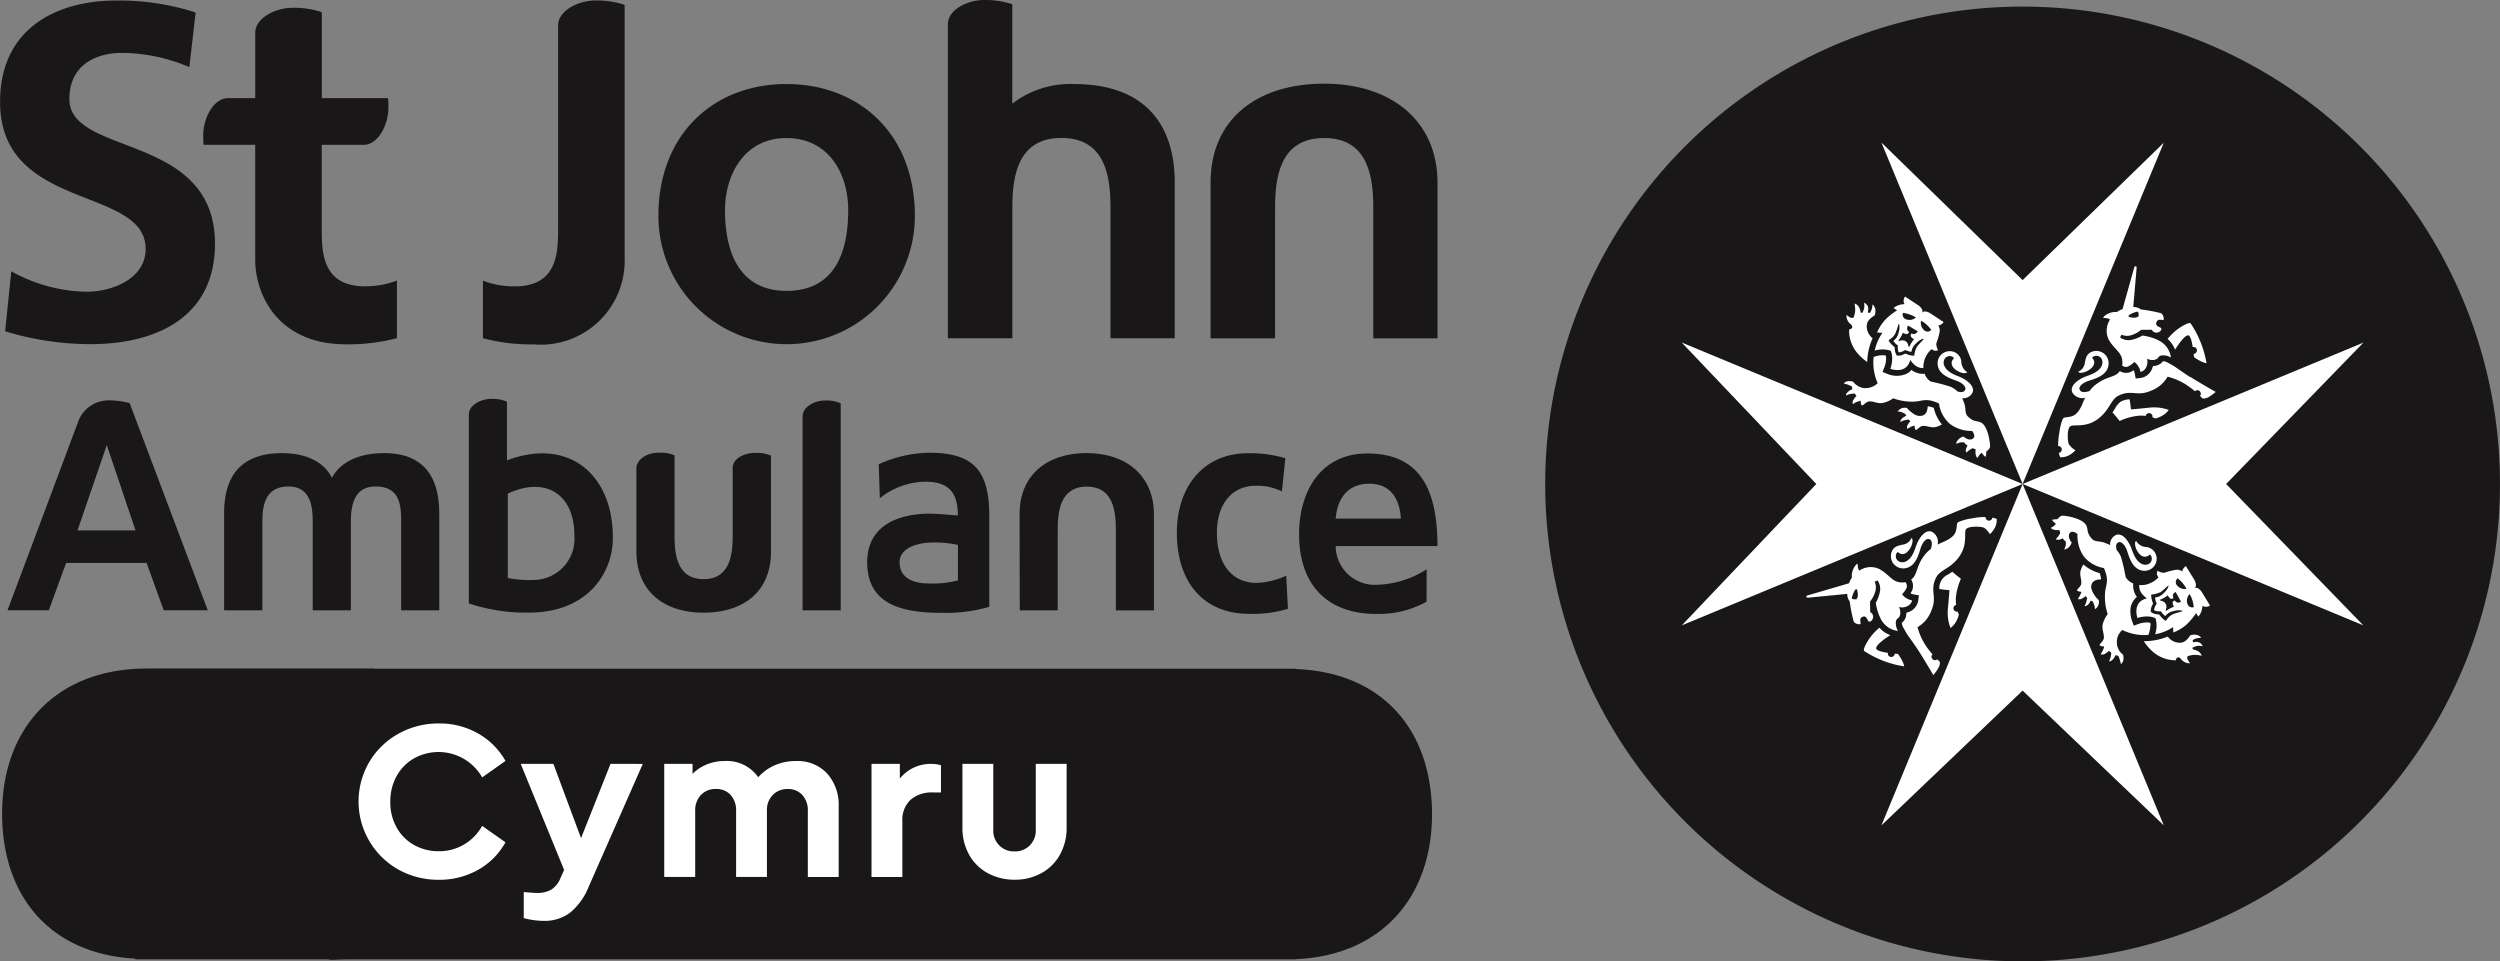
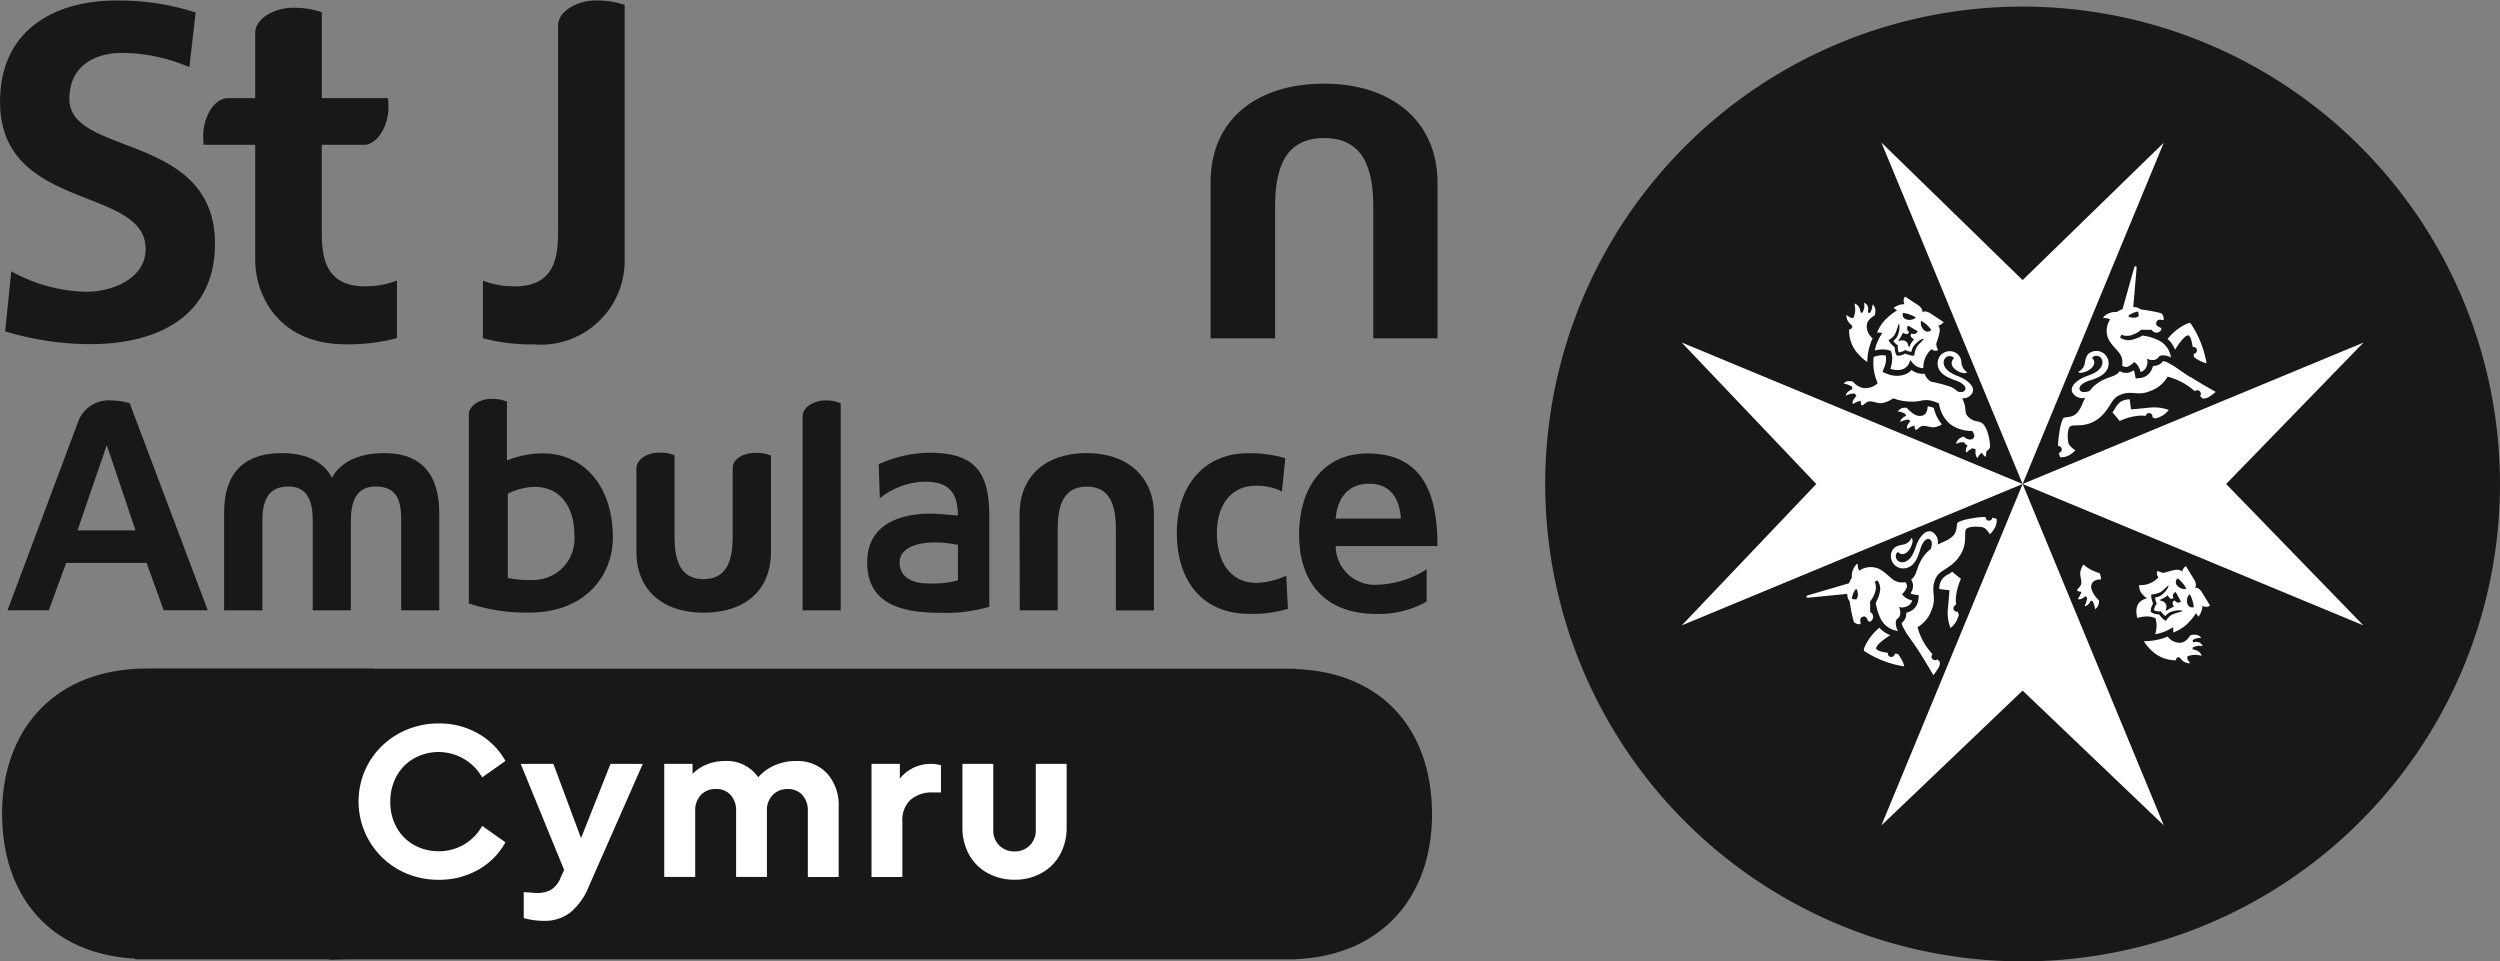
<svg xmlns="http://www.w3.org/2000/svg" width="142.62" height="54.844" viewBox="0 0 142.62 54.844">
  <rect x="0" y="0" width="142.62" height="54.844" fill="#808080" stroke="none" />
  <g id="Group_4" data-name="Group 4" transform="translate(-40.557 -48.911)">
    <g id="Group_1" data-name="Group 1" transform="translate(40.557 48.911)">
      <path id="Path_1" data-name="Path 1" d="M214.211,144.142a5.565,5.565,0,0,1-1.689.174c-1.033,0-1.64-.437-1.64-1.2,0-.995,1.485-1.368,3.329-1Zm-1.619-7.283a7.2,7.2,0,0,0-2.9.658l.064,1.938a4.236,4.236,0,0,1,2.574-.943c1.28,0,1.877.532,1.877,1.929,0,0-1.12-.093-1.216-.093s-4.117-.376-3.951,2.965c.107,2.192,1.985,2.678,4.174,2.678a8.785,8.785,0,0,0,2.786-.344h0v-5.18c0-2.562-.873-3.607-3.416-3.607" transform="translate(-159.563 -111.032)" fill="#191717" />
      <path id="Path_2" data-name="Path 2" d="M46.011,134.115l1.671-4.868,1.639,4.868Zm2.975-7.26v0a4.425,4.425,0,0,0-1.144-.157,1.846,1.846,0,0,0-1.765,1.141l-4.058,10.834h2.355l.988-2.7h4.592l.974,2.7h2.515Z" transform="translate(-41.59 -103.857)" fill="#191717" />
      <path id="Path_3" data-name="Path 3" d="M197.751,126.711c-.6,0-1.276.365-1.276.89h-.005v11.081h2.174v-11.81a2.029,2.029,0,0,0-.892-.161" transform="translate(-150.684 -103.864)" fill="#191717" />
      <path id="Path_4" data-name="Path 4" d="M275.174,139.143a3.191,3.191,0,0,0-1.488-.324c-1.353,0-2.222,1.035-2.222,2.684,0,1.616.737,2.858,2.271,2.858a4.443,4.443,0,0,0,1.683-.41l.1,1.887a6.877,6.877,0,0,1-2.19.289c-2.76,0-4.149-1.953-4.149-4.624,0-2.534,1.437-4.538,4.067-4.538a7.005,7.005,0,0,1,2.123.284Z" transform="translate(-202.043 -111.108)" fill="#191717" />
      <path id="Path_5" data-name="Path 5" d="M298.736,140.715c-.066-1.1-.568-1.99-1.792-1.99s-1.829.818-1.929,1.99Zm1.467,4.738a5.592,5.592,0,0,1-2.887.7c-2.775,0-4.386-1.664-4.386-4.535,0-2.53,1.286-4.618,3.894-4.618,3.119,0,4,2.225,4,5.283h-5.807a2.23,2.23,0,0,0,2.4,2.205,5.5,5.5,0,0,0,2.789-.882Z" transform="translate(-218.819 -111.13)" fill="#191717" />
      <path id="Path_6" data-name="Path 6" d="M86.277,145.9v-5.117c0-1.089.3-1.949,1.495-1.949,1.249,0,1.378,1.148,1.378,1.96V145.9h2.174v-5.012c0-1.033.206-2.054,1.411-2.054,1.338,0,1.461.976,1.461,1.96V145.9H96.37v-5.469c0-1.1-.162-3.5-3.137-3.5-2.05,0-2.757.979-2.992,1.408-.2-.436-.9-1.408-2.846-1.408-3.136,0-3.3,2.376-3.3,3.485V145.9Z" transform="translate(-71.31 -111.082)" fill="#191717" />
      <path id="Path_7" data-name="Path 7" d="M242.468,136.923c-2.285,0-3.842,1.259-3.842,3.485l.01,5.489H240.8l0-4.563c0-1.054.13-2.495,1.661-2.495s1.659,1.441,1.659,2.495V145.9h2.17v-5.481c0-2.2-1.583-3.493-3.829-3.493" transform="translate(-180.461 -111.078)" fill="#191717" />
      <path id="Path_8" data-name="Path 8" d="M282.2,65.16c-3.855,0-6.483,2.04-6.483,5.644l0,8.885h3.68l0-7.39c0-1.7.22-4.037,2.8-4.037S285,70.6,285,72.3v7.39h3.663V70.815c0-3.566-2.676-5.655-6.466-5.655" transform="translate(-206.656 -60.388)" fill="#191717" />
      <path id="Path_9" data-name="Path 9" d="M168.031,145.985c2.283,0,3.841-1.2,3.841-3.487l0-5.473a2.082,2.082,0,0,0-.918-.152c-.654,0-1.266.351-1.266.855,0,.253,0,3.846,0,3.846,0,1.053-.129,2.5-1.659,2.5s-1.659-1.444-1.659-2.5v-4.562a1.966,1.966,0,0,0-.913-.149c-.817,0-1.262.509-1.262.865,0,.257,0,4.762,0,4.762,0,2.29,1.584,3.495,3.829,3.495" transform="translate(-127.889 -111.035)" fill="#191717" />
      <path id="Path_10" data-name="Path 10" d="M135.487,136.727a6.416,6.416,0,0,1-1.639-.107v-4.812c2.1-.989,3.8-.032,3.8,2.4a2.348,2.348,0,0,1-2.157,2.517M133.8,129.91v-3.345a2.006,2.006,0,0,0-.9-.162c-.592,0-1.26.358-1.274.869l0,10.8a10.37,10.37,0,0,0,3.432.523c3.29,0,4.784-2.2,4.784-4.275,0-3.618-2.52-5.736-6.036-4.413" transform="translate(-104.879 -103.647)" fill="#191717" />
-       <path id="Path_11" data-name="Path 11" d="M175.771,77.028c2.8,0,3.515-2.285,3.515-4.6,0-2.128-1.141-4.119-3.529-4.119-2.362,0-3.5,2.046-3.5,4.119,0,2.29.748,4.6,3.516,4.6m-.014-11.8c4.153,0,7.329,2.841,7.329,7.525a7.315,7.315,0,1,1-14.631,0c0-4.684,3.175-7.525,7.3-7.525" transform="translate(-130.897 -60.434)" fill="#191717" />
      <path id="Path_12" data-name="Path 12" d="M51.36,52.813A9.831,9.831,0,0,0,47.5,52c-1.3,0-2.985.571-2.985,2.634,0,3.284,8.306,1.9,8.306,8.252,0,4.152-3.285,5.729-7.112,5.729a16.725,16.725,0,0,1-4.859-.734l.352-3.421A9.133,9.133,0,0,0,45.5,65.626c1.438,0,3.366-.734,3.366-2.441,0-3.611-8.305-2.118-8.305-8.39,0-4.235,3.284-5.783,6.623-5.783a14.263,14.263,0,0,1,4.533.682Z" transform="translate(-40.557 -48.982)" fill="#191717" />
      <path id="Path_13" data-name="Path 13" d="M140.8,49c-.995,0-2.116.577-2.136,1.407V61.971c0,1.357,0,3.338-2.47,3.338a4.922,4.922,0,0,1-1.818-.327v3.285a10.868,10.868,0,0,0,2.9.353,4.79,4.79,0,0,0,5.185-4.913V49.251A4.9,4.9,0,0,0,140.8,49" transform="translate(-106.826 -48.972)" fill="#191717" />
-       <path id="Path_14" data-name="Path 14" d="M231.914,53.706a5.442,5.442,0,0,0-3.542,1.119V49.155a4.805,4.805,0,0,0-1.612-.244c-.959,0-2.044.558-2.063,1.359V61.029h0v7.178h3.678l0-7.39c0-1.7.22-4.036,2.8-4.036s2.8,2.335,2.8,4.036v7.39h3.664V59.334c0-3.565-1.943-5.628-5.733-5.628" transform="translate(-170.623 -48.911)" fill="#191717" />
      <path id="Path_15" data-name="Path 15" d="M89.267,66.307c-2.471,0-2.471-1.982-2.471-3.341V58.233h2.485c.782-.1,1.319-1.172,1.319-2.132,0-.191-.009-.367-.022-.531H86.8v-4.9a4.893,4.893,0,0,0-1.661-.253c-1,0-2.138.59-2.138,1.431h0V55.57H81.463c-.842,0-1.429,1.135-1.429,2.138,0,.189.008.363.022.524H83v6.55c0,2.012,1.3,4.834,5.185,4.834a10.865,10.865,0,0,0,2.9-.354V65.978a4.957,4.957,0,0,1-1.818.328" transform="translate(-68.441 -49.973)" fill="#191717" />
    </g>
    <path id="Path_16" data-name="Path 16" d="M122.535,187.091c0-4.786-2.806-8.1-7.778-8.289v-.015H62.179v-.015H49.219c-.188,0-.372.006-.554.015h-.106v.006c-4.8.279-7.6,3.614-7.6,8.255,0,4.728,2.74,8.014,7.6,8.279v.039H59.581l.1.028.9-.028h54.174v-.009C119.67,195.151,122.535,191.789,122.535,187.091Z" transform="translate(-0.283 -91.726)" fill="#191717" />
    <g id="Group_2" data-name="Group 2" transform="translate(61.012 90.183)">
      <path id="Path_17" data-name="Path 17" d="M112.474,197.783a4.455,4.455,0,0,1-1.649-6.133,4.412,4.412,0,0,1,1.662-1.61,4.659,4.659,0,0,1,2.314-.586,4.417,4.417,0,0,1,2.222.567,4.133,4.133,0,0,1,1.571,1.57l-1.33.939a2.867,2.867,0,0,0-3.891-1.082,2.605,2.605,0,0,0-.991,1.01,2.965,2.965,0,0,0-.359,1.466,2.931,2.931,0,0,0,.359,1.46,2.569,2.569,0,0,0,.991,1,2.841,2.841,0,0,0,1.427.359,2.792,2.792,0,0,0,2.463-1.447l1.33.938a4.026,4.026,0,0,1-1.564,1.571,4.479,4.479,0,0,1-2.242.567A4.658,4.658,0,0,1,112.474,197.783Z" transform="translate(-110.212 -189.454)" fill="#fff" />
      <path id="Path_18" data-name="Path 18" d="M148.656,197.311l-3.089,7.012a3.681,3.681,0,0,1-1.056,1.473,2.413,2.413,0,0,1-1.512.469,4.362,4.362,0,0,1-1.134-.158v-1.485q.6.052.756.052a1.613,1.613,0,0,0,.8-.182,1.39,1.39,0,0,0,.547-.69l.2-.442-2.476-6.05h1.864l1.577,4.236,1.681-4.236Z" transform="translate(-132.441 -195.004)" fill="#fff" />
      <path id="Path_19" data-name="Path 19" d="M178.9,197.489a2.686,2.686,0,0,1,.652,1.887v4.01h-1.76v-3.764a1.3,1.3,0,0,0-.313-.914,1.08,1.08,0,0,0-.834-.34,1.142,1.142,0,0,0-.854.34,1.2,1.2,0,0,0-.332.875v3.8H173.7v-3.764a1.3,1.3,0,0,0-.313-.914,1.079,1.079,0,0,0-.834-.34,1.136,1.136,0,0,0-.86.34,1.264,1.264,0,0,0-.326.914v3.764H169.6v-6.452h1.616v.574a2.335,2.335,0,0,1,.8-.535,2.656,2.656,0,0,1,1.03-.2,2.173,2.173,0,0,1,1.916.926,2.673,2.673,0,0,1,.932-.678,2.957,2.957,0,0,1,1.218-.248A2.3,2.3,0,0,1,178.9,197.489Z" transform="translate(-152.162 -194.627)" fill="#fff" />
      <path id="Path_20" data-name="Path 20" d="M213.824,197.389v1.551h-.469a1.834,1.834,0,0,0-1.264.417,1.571,1.571,0,0,0-.469,1.238v3.168h-1.76v-6.452h1.616v.837a2.246,2.246,0,0,1,1.773-.837A1.9,1.9,0,0,1,213.824,197.389Z" transform="translate(-180.599 -195.004)" fill="#fff" />
      <path id="Path_21" data-name="Path 21" d="M228.981,203.548a2.669,2.669,0,0,1-1.069-1.049,3.143,3.143,0,0,1-.385-1.578v-3.61h1.76v3.754a1.174,1.174,0,0,0,1.225,1.238,1.171,1.171,0,0,0,.854-.339,1.2,1.2,0,0,0,.345-.9v-3.754h1.76v3.61a3.143,3.143,0,0,1-.385,1.578,2.684,2.684,0,0,1-1.062,1.049,3.092,3.092,0,0,1-1.512.371A3.154,3.154,0,0,1,228.981,203.548Z" transform="translate(-193.077 -195.004)" fill="#fff" />
    </g>
    <g id="Group_3" data-name="Group 3" transform="translate(128.708 49.287)">
      <path id="Path_22" data-name="Path 22" d="M395.209,77.426a27.234,27.234,0,1,1-27.234-27.233,27.234,27.234,0,0,1,27.234,27.233" transform="translate(-340.741 -50.193)" fill="#191717" />
      <path id="Path_23" data-name="Path 23" d="M406.148,88.017l-7.835,8.068,7.827,8.065L367.254,88.014l7.679,8.071-7.673,8.065Zm-27.5-11.411,8.055,7.847,8.053-7.837-16.109,38.946,8.056-7.691,8.053,7.687Z" transform="translate(-359.468 -68.85)" fill="#fff" />
      <path id="Path_24" data-name="Path 24" d="M411.286,127.933a1.217,1.217,0,0,0-.347-.09c-.006.255-.092.585-.511.545-.316-.03-.678-.454-.678-.454a.572.572,0,0,0-.267.011.5.5,0,0,0-.251.189c0,.013.108,0,.24.052a1.4,1.4,0,0,1,.2.1.535.535,0,0,0,.042.106.619.619,0,0,0-.219.127c-.107.1-.124.194-.112.208s.1-.059.243-.088c.1-.016.176-.038.216-.044a.421.421,0,0,0,.114.092,1.058,1.058,0,0,0-.165.231.268.268,0,0,0-.022.211,1.845,1.845,0,0,0,.194-.107,1.33,1.33,0,0,1,.225-.081s.01.243.081.251c.056.006.224-.206.364-.227.218-.033.444.1.7.071a1.21,1.21,0,0,0,.417-.161,2.278,2.278,0,0,1-.464-.945" transform="translate(-389.12 -105.04)" fill="#fff" />
      <path id="Path_25" data-name="Path 25" d="M400.469,108.96c.027-.292.433-.5.433-.5a.776.776,0,0,0,.043-.336.476.476,0,0,0-.148-.293c-.021,0-.018.132-.053.247a.954.954,0,0,1-.108.232l-.13-.028a.574.574,0,0,0,.019-.32.39.39,0,0,0-.214-.231c-.016.009.021.15,0,.281a1,1,0,0,1-.105.292l-.1-.013a.869.869,0,0,0-.1-.317.446.446,0,0,0-.241-.2c-.015.015.042.226.028.423a1.274,1.274,0,0,1-.094.381.215.215,0,0,1-.2-.016,1.65,1.65,0,0,1-.2-.14.61.61,0,0,0,.2.5c.109.095.128.121.127.209s-.176.125-.176.125a1.959,1.959,0,0,0,.484,1.361,2.8,2.8,0,0,0,.548.493,3.473,3.473,0,0,1,.305-1.354.884.884,0,0,1-.327-.789" transform="translate(-382.111 -90.834)" fill="#fff" />
      <path id="Path_26" data-name="Path 26" d="M406.623,121.24c-.242-.157-.418-.015-.776-.359-.206-.193-.112-.449-.208-.73a3.008,3.008,0,0,0-.127-.322.591.591,0,0,0,.575-.294c.184-.348-.251-.707-.621-.882-.267-.127-.766-.256-.959-.641-.157-.316.058-.669.408-.568a.256.256,0,0,1,.128.1c-.505.519.584,1.028.756.8a.721.721,0,0,1-.332-.551.657.657,0,0,0-.44-.612.709.709,0,0,0-.763.214.7.7,0,0,0-.148.534c.072.664.959.833,1.219.965.295.149.406.332.348.456-.043.093-.148.174-.434.095a1.36,1.36,0,0,0-.39-.266,9.7,9.7,0,0,0-1.136-.3.815.815,0,0,1-.35-.444l-.056,0a1.061,1.061,0,0,1-.66-.19c-.015-.01-.021-.022-.035-.033a.94.94,0,0,1-.283.223,1.387,1.387,0,0,1-1.054.023l-.32-.126.127-.322a1.451,1.451,0,0,0,.078-.39l0-.072a.819.819,0,0,0-.015-.152.951.951,0,0,0-.152-.02,1.517,1.517,0,0,0-.39.05l-.15.046a2.859,2.859,0,0,0,.229,1.5,1.019,1.019,0,0,1-.826.275,1,1,0,0,1-.582-.364.829.829,0,0,0-.293-.026.348.348,0,0,0-.232.129c0,.016.1.019.24.073.116.048.2.087.221.1a.675.675,0,0,0,.034.154.756.756,0,0,0-.242.138c-.119.1-.14.2-.127.217s.107-.056.262-.083c.111-.018.194-.024.233-.027a.961.961,0,0,0,.105.132,1.3,1.3,0,0,0-.184.242.29.29,0,0,0-.033.224c.014.011.108-.06.209-.106a1.594,1.594,0,0,1,.244-.078s0,.259.077.268c.059.009.245-.212.393-.227.235-.029.469.12.739.095a1.5,1.5,0,0,0,.642-.275,3.088,3.088,0,0,0,1.089.191c.583.008.733-.262,1.528.106a1.894,1.894,0,0,0,.623,1.165,2.057,2.057,0,0,0,1.268.4s.249.3.037.444c-.228.154-.529-.125-.529-.125a.628.628,0,0,0-.272.146c-.12.115-.155.24-.139.262s.112-.047.22-.07a.54.54,0,0,1,.226,0c.018.006.047.067.093.108s.1.055.1.068a1.108,1.108,0,0,0-.085.185c-.021.1-.012.2.019.208.014.006.077-.068.164-.127s.192-.115.192-.115l.179.071a.65.65,0,0,0-.007.266c.025.142.084.212.106.216s.05-.1.11-.168.122-.117.141-.112.045.073.095.126.1.1.124.085a1.382,1.382,0,0,0,.036-.3s.189-.114.209-.262-.095-1.119-.479-1.369" transform="translate(-381.724 -97.487)" fill="#fff" />
      <path id="Path_27" data-name="Path 27" d="M407.448,107.451c.086-.13-.056-.315-.191-.415l-.775-.51a.4.4,0,0,0-.031.435,1,1,0,0,0-.623.214c.031.022.1.074.2.137a3.6,3.6,0,0,0-.723.585,2.607,2.607,0,0,0-.421.68l.309.018a2.7,2.7,0,0,0-.44,1.009,1.735,1.735,0,0,1,.495-.062,1.711,1.711,0,0,1,.419.074,1.182,1.182,0,0,1,.076.538,1.713,1.713,0,0,1-.1.493s.914.352,1.136-.507v0a1.378,1.378,0,0,0,.314.339.742.742,0,0,0,.434.125,1.356,1.356,0,0,1,.472-1.079.457.457,0,0,0,.169.088.362.362,0,0,0,.2-.03.771.771,0,0,1-.105-.377,4.1,4.1,0,0,0,.193-.677.492.492,0,0,0-.088-.362s.045.029.165-.048a.534.534,0,0,0,.151-.137l-.773-.51c-.065-.043-.344-.185-.461-.016m-1.086,0a1.789,1.789,0,0,1,.372.09,1.314,1.314,0,0,1,.363.176.546.546,0,0,1-.555.1.276.276,0,0,1-.18-.367m.23,1.206a.143.143,0,0,0,.113-.108v-.015a.229.229,0,0,1-.109-.2.263.263,0,0,1,.058-.157l0,0,.242.143.058.036.243.141v.006a.266.266,0,0,1-.112.124.226.226,0,0,1-.225,0l-.015.006a.153.153,0,0,0-.039.155c.031.084.159.154.186.169a1.731,1.731,0,0,0-.273.445c-.046.011-.051-.141-.112-.238a.345.345,0,0,0-.107-.1h0a.317.317,0,0,0-.142-.045c-.116-.01-.252.062-.263.015a1.678,1.678,0,0,0,.261-.452.471.471,0,0,0,.24.082m.549.741a1.311,1.311,0,0,0-.139.488.777.777,0,0,1-.28-.038,1.725,1.725,0,0,1-.234-.082,1.459,1.459,0,0,1-.233.1.814.814,0,0,1-.245.015v0l0,0a.744.744,0,0,1-.1-.223,1.29,1.29,0,0,1-.024-.25,1.879,1.879,0,0,1-.183-.17.8.8,0,0,1-.166-.223c0-.041.214-.1.363-.358.087-.149.2-.584.221-.585s.087.214-.027.549a.724.724,0,0,1-.287.419.737.737,0,0,0,.1.131,1.027,1.027,0,0,0,.163.135.682.682,0,0,0,0,.227c.02.153.051.158.051.158v0h0s.02.023.165-.031a.675.675,0,0,0,.2-.1,1.009,1.009,0,0,0,.2.079.587.587,0,0,0,.158.025.71.71,0,0,1,.235-.451c.238-.26.456-.308.467-.285s-.319.326-.407.472m.423-.968a.566.566,0,0,1-.175-.537,1.66,1.66,0,0,1,.331.233,1.963,1.963,0,0,1,.254.288.281.281,0,0,1-.41.016" transform="translate(-385.953 -89.983)" fill="#fff" />
      <path id="Path_28" data-name="Path 28" d="M445.344,159.088a1.173,1.173,0,0,1,.079.353c-.253-.006-.59.072-.562.49a1.424,1.424,0,0,0,.434.693.576.576,0,0,1-.02.265.512.512,0,0,1-.194.249c-.016,0-.006-.112-.05-.244a1.5,1.5,0,0,0-.093-.208.538.538,0,0,1-.106-.041.663.663,0,0,1-.133.213c-.1.1-.2.119-.212.1s.061-.1.094-.241c.021-.094.045-.172.053-.213a.542.542,0,0,1-.089-.117,1.033,1.033,0,0,1-.235.158.275.275,0,0,1-.21.014,1.417,1.417,0,0,1,.112-.188,1.3,1.3,0,0,0,.088-.225s-.243-.017-.249-.089c0-.055.214-.219.239-.357.037-.219-.086-.447-.048-.7a1.177,1.177,0,0,1,.173-.413,2.261,2.261,0,0,0,.93.494" transform="translate(-413.712 -126.761)" fill="#fff" />
      <path id="Path_29" data-name="Path 29" d="M459.131,172.659c.295-.018.514-.413.514-.413a.746.746,0,0,1,.336-.033.482.482,0,0,1,.29.157c0,.023-.134.014-.25.043a.939.939,0,0,0-.234.1l.024.133a.573.573,0,0,1,.318-.01.4.4,0,0,1,.227.221c-.01.016-.149-.029-.284-.011a.987.987,0,0,0-.292.1l.009.1a.851.851,0,0,1,.314.108c.13.085.209.232.2.246s-.226-.05-.421-.043a1.273,1.273,0,0,0-.383.081.222.222,0,0,0,.009.2,2.1,2.1,0,0,0,.134.2.617.617,0,0,1-.494-.21c-.089-.113-.117-.131-.2-.131s-.126.169-.126.169a1.964,1.964,0,0,1-1.348-.525,2.8,2.8,0,0,1-.476-.564,3.551,3.551,0,0,0,1.365-.262.869.869,0,0,0,.778.348" transform="translate(-422.851 -136.375)" fill="#fff" />
-       <path id="Path_30" data-name="Path 30" d="M444.669,155.362a.8.8,0,0,0-.015-.149.772.772,0,0,0-.224-.02,1.585,1.585,0,0,0-.391.063l-.33.121-.115-.324a1.709,1.709,0,0,1-.078-.494,1.029,1.029,0,0,1,.375-.826c-.013-.018-.027-.029-.04-.045a1.071,1.071,0,0,1-.175-.588l0-.081,0-.055a.8.8,0,0,1-.43-.363,10.14,10.14,0,0,0-.266-1.147,1.376,1.376,0,0,0-.252-.4c-.07-.289.016-.393.108-.434.125-.052.305.063.445.366.124.265.263,1.155.926,1.25a.689.689,0,0,0,.776-.888.664.664,0,0,0-.6-.46.717.717,0,0,1-.54-.349c-.233.163.242,1.269.779.78a.255.255,0,0,1,.1.132c.09.355-.267.559-.58.39-.38-.206-.492-.709-.611-.981-.164-.372-.509-.821-.862-.645a.588.588,0,0,0-.31.565,2.984,2.984,0,0,0-.321-.137c-.276-.106-.538-.023-.725-.232-.329-.369-.184-.54-.332-.785-.238-.392-1.207-.537-1.353-.522s-.269.2-.269.2a1.4,1.4,0,0,0-.3.029c-.011.022.029.07.081.125a1.189,1.189,0,0,0,.123.1c0,.021-.048.08-.118.138s-.171.093-.17.1.072.085.211.115a.671.671,0,0,0,.268,0l.064.183a2,2,0,0,1-.121.188c-.06.086-.135.147-.132.163s.106.042.207.025a1.3,1.3,0,0,0,.188-.079c.012,0,.029.06.068.1s.1.074.1.09a.6.6,0,0,1-.006.23c-.025.108-.085.208-.075.216s.147-.017.265-.13a.608.608,0,0,0,.155-.265s-.27-.309-.11-.532c.149-.208.442.05.442.05a2.06,2.06,0,0,0,.363,1.279,1.883,1.883,0,0,0,1.146.661c.344.807.068.946.058,1.529a3.053,3.053,0,0,0,.157,1.1,1.521,1.521,0,0,0-.295.631c-.034.27.1.508.073.744-.023.147-.246.328-.241.384.006.077.264.087.264.087a1.18,1.18,0,0,1-.086.24,1.706,1.706,0,0,0-.112.208.3.3,0,0,0,.225-.024,1.243,1.243,0,0,0,.25-.18,1.336,1.336,0,0,0,.125.112,1.9,1.9,0,0,1-.032.232c-.031.153-.1.242-.09.257s.117,0,.22-.119a.792.792,0,0,0,.145-.236.854.854,0,0,0,.156.038c.009.02.046.1.088.226s.051.24.068.242a.36.36,0,0,0,.136-.233.8.8,0,0,0-.017-.292.911.911,0,0,1-.044-1.412,2.843,2.843,0,0,0,1.49.278l.048-.149a1.438,1.438,0,0,0,.063-.391" transform="translate(-410.133 -120.059)" fill="#fff" />
      <path id="Path_31" data-name="Path 31" d="M458.894,159.672l-.485-.789a.547.547,0,0,0-.144.145c-.08.121-.054.166-.054.166a.5.5,0,0,0-.359-.1,4.13,4.13,0,0,0-.684.173.746.746,0,0,1-.372-.117.373.373,0,0,0-.038.2.451.451,0,0,0,.085.173,1.221,1.221,0,0,1-.458.328,1.181,1.181,0,0,1-.637.111.727.727,0,0,0,.111.44,1.339,1.339,0,0,0,.33.324h0c-.868.192-.544,1.119-.544,1.119a1.751,1.751,0,0,1,.494-.087,1.188,1.188,0,0,1,.538.1,1.778,1.778,0,0,1,.061.421,1.829,1.829,0,0,1-.08.494,2.721,2.721,0,0,0,1.024-.41l.01.31a2.73,2.73,0,0,0,.693-.4,3.567,3.567,0,0,0,.605-.706c.06.092.112.168.131.2a1.014,1.014,0,0,0,.234-.617.405.405,0,0,0,.233.054.381.381,0,0,0,.2-.069l-.482-.79c-.1-.142-.279-.287-.411-.206.173-.111.039-.4,0-.463m-.036,1.548a.278.278,0,0,1-.361-.19.55.55,0,0,1,.122-.554,1.455,1.455,0,0,1,.164.366,1.982,1.982,0,0,1,.076.377m-1.124-.025a1.728,1.728,0,0,0-.459.246c-.046-.012.027-.147.024-.261a.346.346,0,0,0-.041-.143.007.007,0,0,0,0,0h0a.342.342,0,0,0-.1-.111c-.1-.067-.25-.072-.236-.12a1.754,1.754,0,0,0,.455-.26.4.4,0,0,0,.163.194.152.152,0,0,0,.155-.037l0-.012a.232.232,0,0,1,0-.224.248.248,0,0,1,.128-.107h0l.139.245.03.059.137.246,0,0a.258.258,0,0,1-.158.053.229.229,0,0,1-.192-.117l-.015,0a.154.154,0,0,0-.113.111.5.5,0,0,0,.076.244m-.8-.813c.15-.084.462-.406.486-.4s-.032.228-.3.461a.715.715,0,0,1-.461.219.624.624,0,0,0,.021.161,1.124,1.124,0,0,0,.073.2.675.675,0,0,0-.113.2c-.059.144-.035.162-.035.162v0s.007.032.156.059a.8.8,0,0,0,.229.009,1,1,0,0,0,.131.166.53.53,0,0,0,.125.105.726.726,0,0,1,.431-.273c.338-.1.549-.036.546-.011s-.439.121-.589.2c-.262.144-.329.355-.367.357a.913.913,0,0,1-.223-.174,2.4,2.4,0,0,1-.16-.192,1.2,1.2,0,0,1-.25-.032.707.707,0,0,1-.22-.111h0a.779.779,0,0,1,.023-.244,1.292,1.292,0,0,1,.107-.228s-.045-.117-.077-.238a.831.831,0,0,1-.028-.281,1.4,1.4,0,0,0,.494-.123m1.011-.8a1.809,1.809,0,0,1,.278.262,1.581,1.581,0,0,1,.223.338.569.569,0,0,1-.53-.19.279.279,0,0,1,.029-.41" transform="translate(-421.86 -126.965)" fill="#fff" />
      <path id="Path_32" data-name="Path 32" d="M451.088,127c-.044.072-.092.15-.146.227.214.232.409.488.409.488a3.34,3.34,0,0,1,1.059-.3,1.944,1.944,0,0,1,.429.01.195.195,0,1,1,.381.082,1.6,1.6,0,0,1,.172.064,1.563,1.563,0,0,0,.427-.181,1.156,1.156,0,0,0,.334-.305,2.438,2.438,0,0,0-1.114-.132c-.636.068-1.042.1-1.042.1s-.028-.282-.077-.575a1.061,1.061,0,0,0-.512.137,1.119,1.119,0,0,0-.32.39" transform="translate(-418.581 -104.073)" fill="#fff" />
      <path id="Path_33" data-name="Path 33" d="M462.955,111.684c-.087-.042-.3.046-.663.285a3.312,3.312,0,0,0-.648.61,1.4,1.4,0,0,1,.273.314,1.637,1.637,0,0,1,.157.3c.189-.316.552-.823.741-.819.13,0,.215.345.265.671a.192.192,0,0,1,.211.082.2.2,0,0,1-.058.27.214.214,0,0,1-.1.032c.012.112.018.185.018.185a2.528,2.528,0,0,0,.362.224,1.288,1.288,0,0,0,.355.127,5.868,5.868,0,0,0-.3-1.1,5.611,5.611,0,0,0-.616-1.184" transform="translate(-426.14 -93.619)" fill="#fff" />
      <path id="Path_34" data-name="Path 34" d="M447.913,118.605c-.238-.154-.579-.388-.909-.619l-.353-.2a.729.729,0,0,0-.271-.087h-.014l0,0a.669.669,0,0,1-.332.235.74.74,0,0,1-.24.038.9.9,0,0,1-.077.212.82.82,0,0,1-.584.464l-.325.04-.059-.322a.842.842,0,0,0-.059-.154.845.845,0,0,1-.252.13.69.69,0,0,1-.537-.08c-.273.4-.759.255-1.455.838a1.918,1.918,0,0,0-.269.3c-.391.126-.519.031-.565-.078-.055-.129.067-.311.371-.45.269-.125,1.173-.264,1.27-.936a.7.7,0,0,0-.9-.79c-.339.107-.389.343-.448.662a.631.631,0,0,1-.375.49c.132.242,1.284-.266.792-.791a.289.289,0,0,1,.136-.1c.357-.091.565.273.393.592-.209.381-.721.494-.994.615-.382.166-.835.514-.659.873a.655.655,0,0,0,.72.3h.008c-.043.087-.088.176-.128.275-.262.652-.5.749-.723.8s-.338.014-.42.117a3.026,3.026,0,0,0-.2.782,4.159,4.159,0,0,0-.071.781.186.186,0,0,1,.178.087.2.2,0,0,1-.058.27.2.2,0,0,1-.08.028,1.37,1.37,0,0,0,.075.25.931.931,0,0,0,.5-.109,1.424,1.424,0,0,0,.372-.288,1.08,1.08,0,0,1-.378-.351c-.077-.18-.11-.848.072-1.006s.831.1,1.538-.393.764-1.117,1.189-1.345c.746-.4,1.077.045,1.845-.286a1.841,1.841,0,0,0,.993-.817,3.67,3.67,0,0,1,1.025.437,4.356,4.356,0,0,1,.537.4.183.183,0,0,1,.048-.046.2.2,0,0,1,.238.309c.088.085.14.143.14.143a.568.568,0,0,0,.383-.1,2.8,2.8,0,0,0,.373-.273s-.944-.534-1.457-.863" transform="translate(-411.122 -97.469)" fill="#fff" />
      <path id="Path_35" data-name="Path 35" d="M450.995,100.622c-.064-.015-.093.1-.093.1l-.658,2.351a1.291,1.291,0,0,0-.148.059,1.147,1.147,0,0,0-.174.105.945.945,0,0,0-.463.076c-.227.1-.325.227-.319.246s.106.017.211.033a.537.537,0,0,1,.181.07,1.175,1.175,0,0,0-.085,1.137c.309.552.737.72.782,1.2a.937.937,0,0,1-.009.29.367.367,0,0,0,.309.07,1.2,1.2,0,0,0,.382-.273.851.851,0,0,1,.234.249,1,1,0,0,1,.124.32.473.473,0,0,0,.327-.276.671.671,0,0,0,.043-.48.664.664,0,0,0,.468.056c.225-.076.136-.186.36-.243a.9.9,0,0,1,.539.12,1.281,1.281,0,0,0-.654-.953,2.9,2.9,0,0,0-.972-.3,2.1,2.1,0,0,1-.677.255.848.848,0,0,1-.6-.142l.075-.162a.819.819,0,0,0,.557.032,1.659,1.659,0,0,0,.572-.311h.606a.3.3,0,0,0,.295.161c.2-.029.276-.174.243-.247s-.346-.1-.281-.324c.078-.263.341-.127.4-.15s.007-.32-.13-.386a8.4,8.4,0,0,0-1.148-.215.867.867,0,0,0-.229-.115.951.951,0,0,0-.207-.024l.19-2.219s.007-.1-.054-.114m.125,2.6c.043.02.049.25.049.25a.4.4,0,0,1-.306.089c-.219-.007-.288-.062-.277-.094.049-.12.492-.266.534-.245" transform="translate(-417.308 -85.812)" fill="#fff" />
      <path id="Path_36" data-name="Path 36" d="M417.821,160.135c.07-.047.148-.1.227-.151.235.212.491.4.491.4a3.412,3.412,0,0,0-.288,1.064,2.1,2.1,0,0,0,.015.427.2.2,0,0,0-.124.088.193.193,0,0,0,.06.269.187.187,0,0,0,.152.025c.036.106.065.173.065.173a1.574,1.574,0,0,1-.176.429,1.175,1.175,0,0,1-.3.334,2.424,2.424,0,0,1-.148-1.11c.062-.638.087-1.047.087-1.047s-.284-.023-.576-.068a.846.846,0,0,1,.515-.836" transform="translate(-394.822 -127.743)" fill="#fff" />
      <path id="Path_37" data-name="Path 37" d="M402.657,172.174c-.044-.085.043-.3.277-.666a3.28,3.28,0,0,1,.6-.657,1.492,1.492,0,0,0,.314.273,1.956,1.956,0,0,0,.309.154c-.312.19-.816.558-.81.749,0,.13.348.211.673.261a.192.192,0,0,0,.086.206.194.194,0,0,0,.268-.061.175.175,0,0,0,.031-.1l.185.014a2.451,2.451,0,0,1,.225.359,1.289,1.289,0,0,1,.135.353,5.723,5.723,0,0,1-1.1-.282,5.6,5.6,0,0,1-1.192-.6" transform="translate(-384.467 -135.419)" fill="#fff" />
      <path id="Path_38" data-name="Path 38" d="M413.919,149.456a1.368,1.368,0,0,0-.25-.073.177.177,0,0,1-.029.082.193.193,0,0,1-.268.061.2.2,0,0,1-.09-.181,4.076,4.076,0,0,0-.78.081,2.973,2.973,0,0,0-.781.212c-.1.083-.061.194-.11.422s-.144.462-.791.732c-.1.041-.189.086-.272.129v-.006a.661.661,0,0,0-.311-.718c-.363-.172-.705.287-.867.668-.115.276-.225.79-.6,1-.317.176-.68-.025-.594-.388a.268.268,0,0,1,.1-.133c.529.484,1.021-.672.777-.8a.619.619,0,0,1-.485.377c-.317.067-.552.118-.659.46a.7.7,0,0,0,.8.887c.67-.107.8-1.012.92-1.284.138-.305.316-.426.445-.373.111.045.207.172.085.561a1.907,1.907,0,0,0-.3.276c-.577.7-.427,1.186-.823,1.464a.707.707,0,0,1,.108.368s-.021.167-.021.17a1,1,0,0,1-.125.252.867.867,0,0,0,.15.056l.329.056-.042.323a.825.825,0,0,1-.455.594,1.036,1.036,0,0,1-.209.073c0,.015-.037.243-.037.243a.66.66,0,0,1-.231.338l0,0v.011a.652.652,0,0,0,.091.27l.2.355c.235.325.472.662.627.9.336.507.881,1.445.881,1.445a2.714,2.714,0,0,0,.269-.377.557.557,0,0,0,.1-.383l-.146-.139a.2.2,0,0,1-.311-.235.206.206,0,0,1,.045-.048,4.315,4.315,0,0,1-.408-.531,3.624,3.624,0,0,1-.451-1.02,1.846,1.846,0,0,0,.809-1c.32-.773-.129-1.1.261-1.849.223-.432.841-.492,1.33-1.207s.221-1.357.374-1.539.825-.159,1-.084.356.374.356.374a1.464,1.464,0,0,0,.285-.374.943.943,0,0,0,.1-.5" transform="translate(-388.16 -120.229)" fill="#fff" />
      <path id="Path_39" data-name="Path 39" d="M402.441,157.9s0,0,0,0v0Z" transform="translate(-384.322 -126.27)" fill="#fff" />
      <path id="Path_40" data-name="Path 40" d="M391.464,160.295c.015.061.115.053.115.053l2.22-.216a1,1,0,0,0,.025.208.779.779,0,0,0,.116.224,8.29,8.29,0,0,0,.229,1.147c.067.137.365.19.388.129s-.115-.329.143-.41c.219-.068.252.251.328.279s.218-.044.246-.246a.3.3,0,0,0-.167-.295l-.007-.6a1.628,1.628,0,0,0,.3-.576.805.805,0,0,0-.037-.555l.16-.073a.819.819,0,0,1,.149.592,2.086,2.086,0,0,1-.246.683,2.933,2.933,0,0,0,.31.969,1.287,1.287,0,0,0,.96.64.9.9,0,0,1-.125-.537c.055-.228.164-.138.238-.365a.657.657,0,0,0-.063-.464.677.677,0,0,0,.478-.049.477.477,0,0,0,.275-.329.974.974,0,0,1-.321-.123.83.83,0,0,1-.252-.233,1.162,1.162,0,0,0,.269-.384.353.353,0,0,0-.075-.3.955.955,0,0,1-.289.011c-.482-.039-.656-.468-1.214-.768a1.159,1.159,0,0,0-1.134.1.6.6,0,0,1-.073-.18c-.016-.105-.013-.2-.033-.211s-.141.095-.244.321a.948.948,0,0,0-.07.465,1.212,1.212,0,0,0-.1.176c-.023.05-.039.1-.059.147l-2.341.686s-.114.031-.1.094m2.839-.441c.033-.016.087.054.1.275a.393.393,0,0,1-.087.306s-.228,0-.25-.045.119-.488.238-.536" transform="translate(-376.568 -126.628)" fill="#fff" />
    </g>
  </g>
</svg>